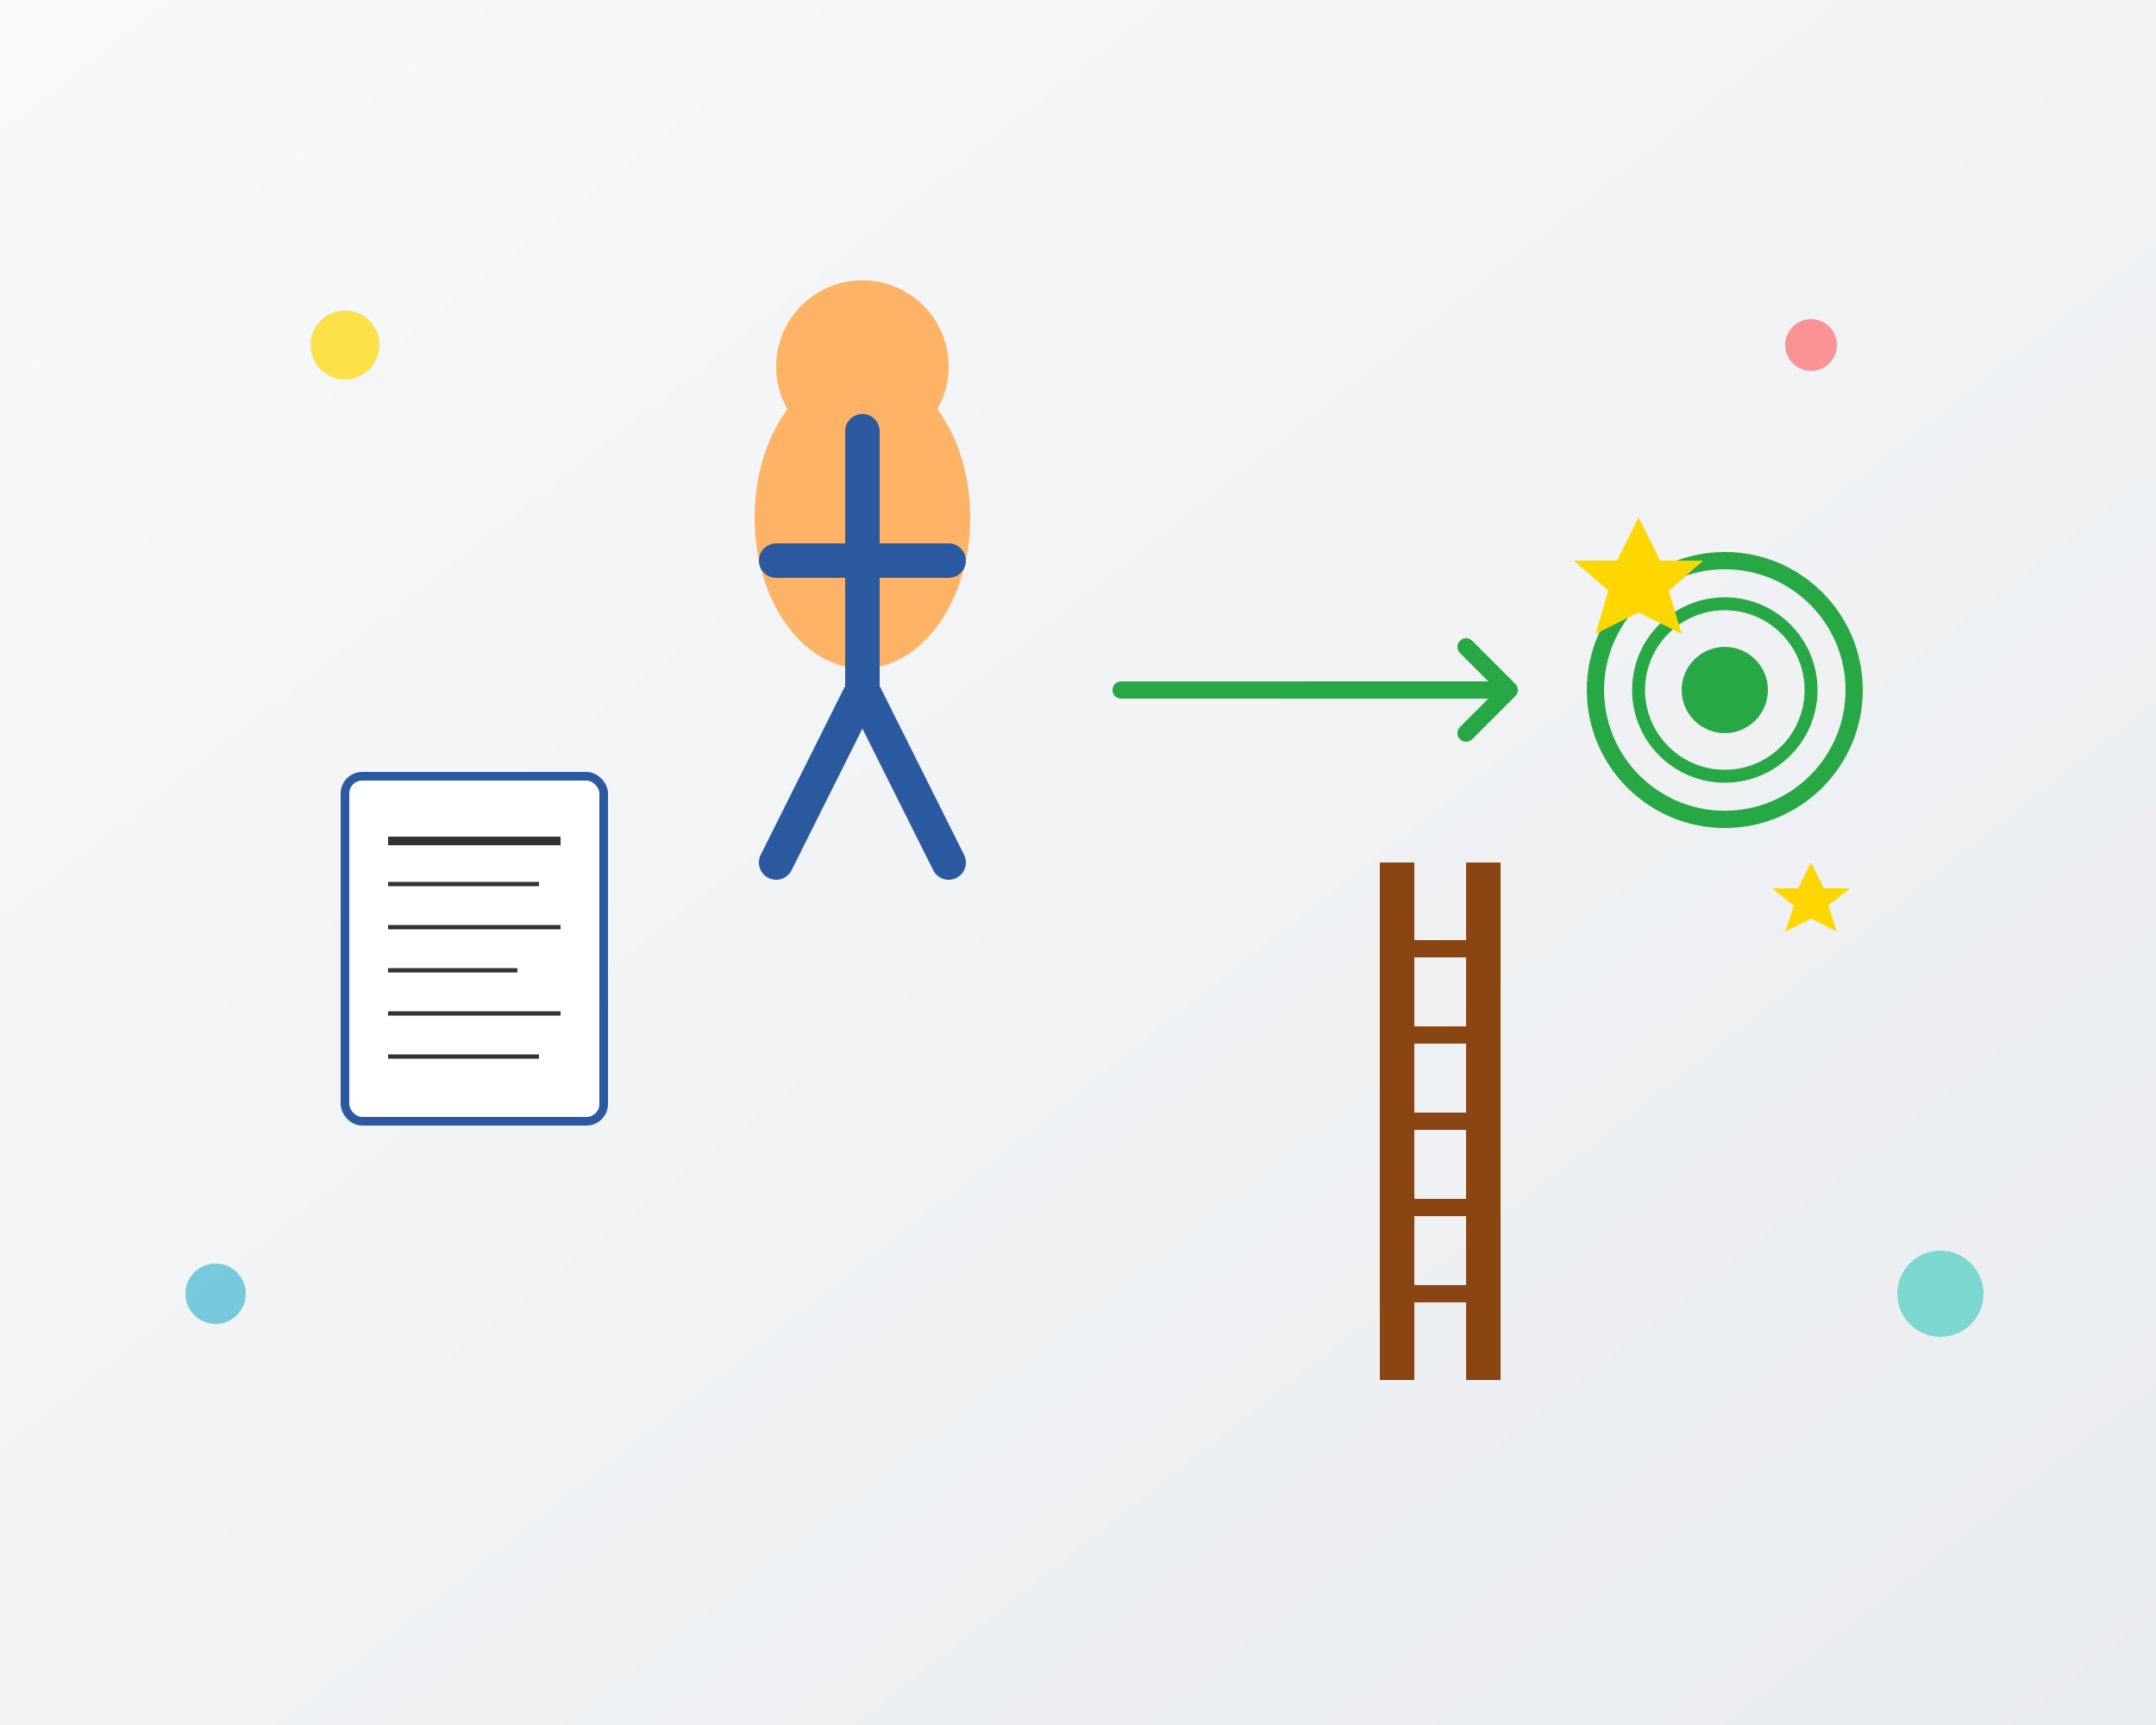
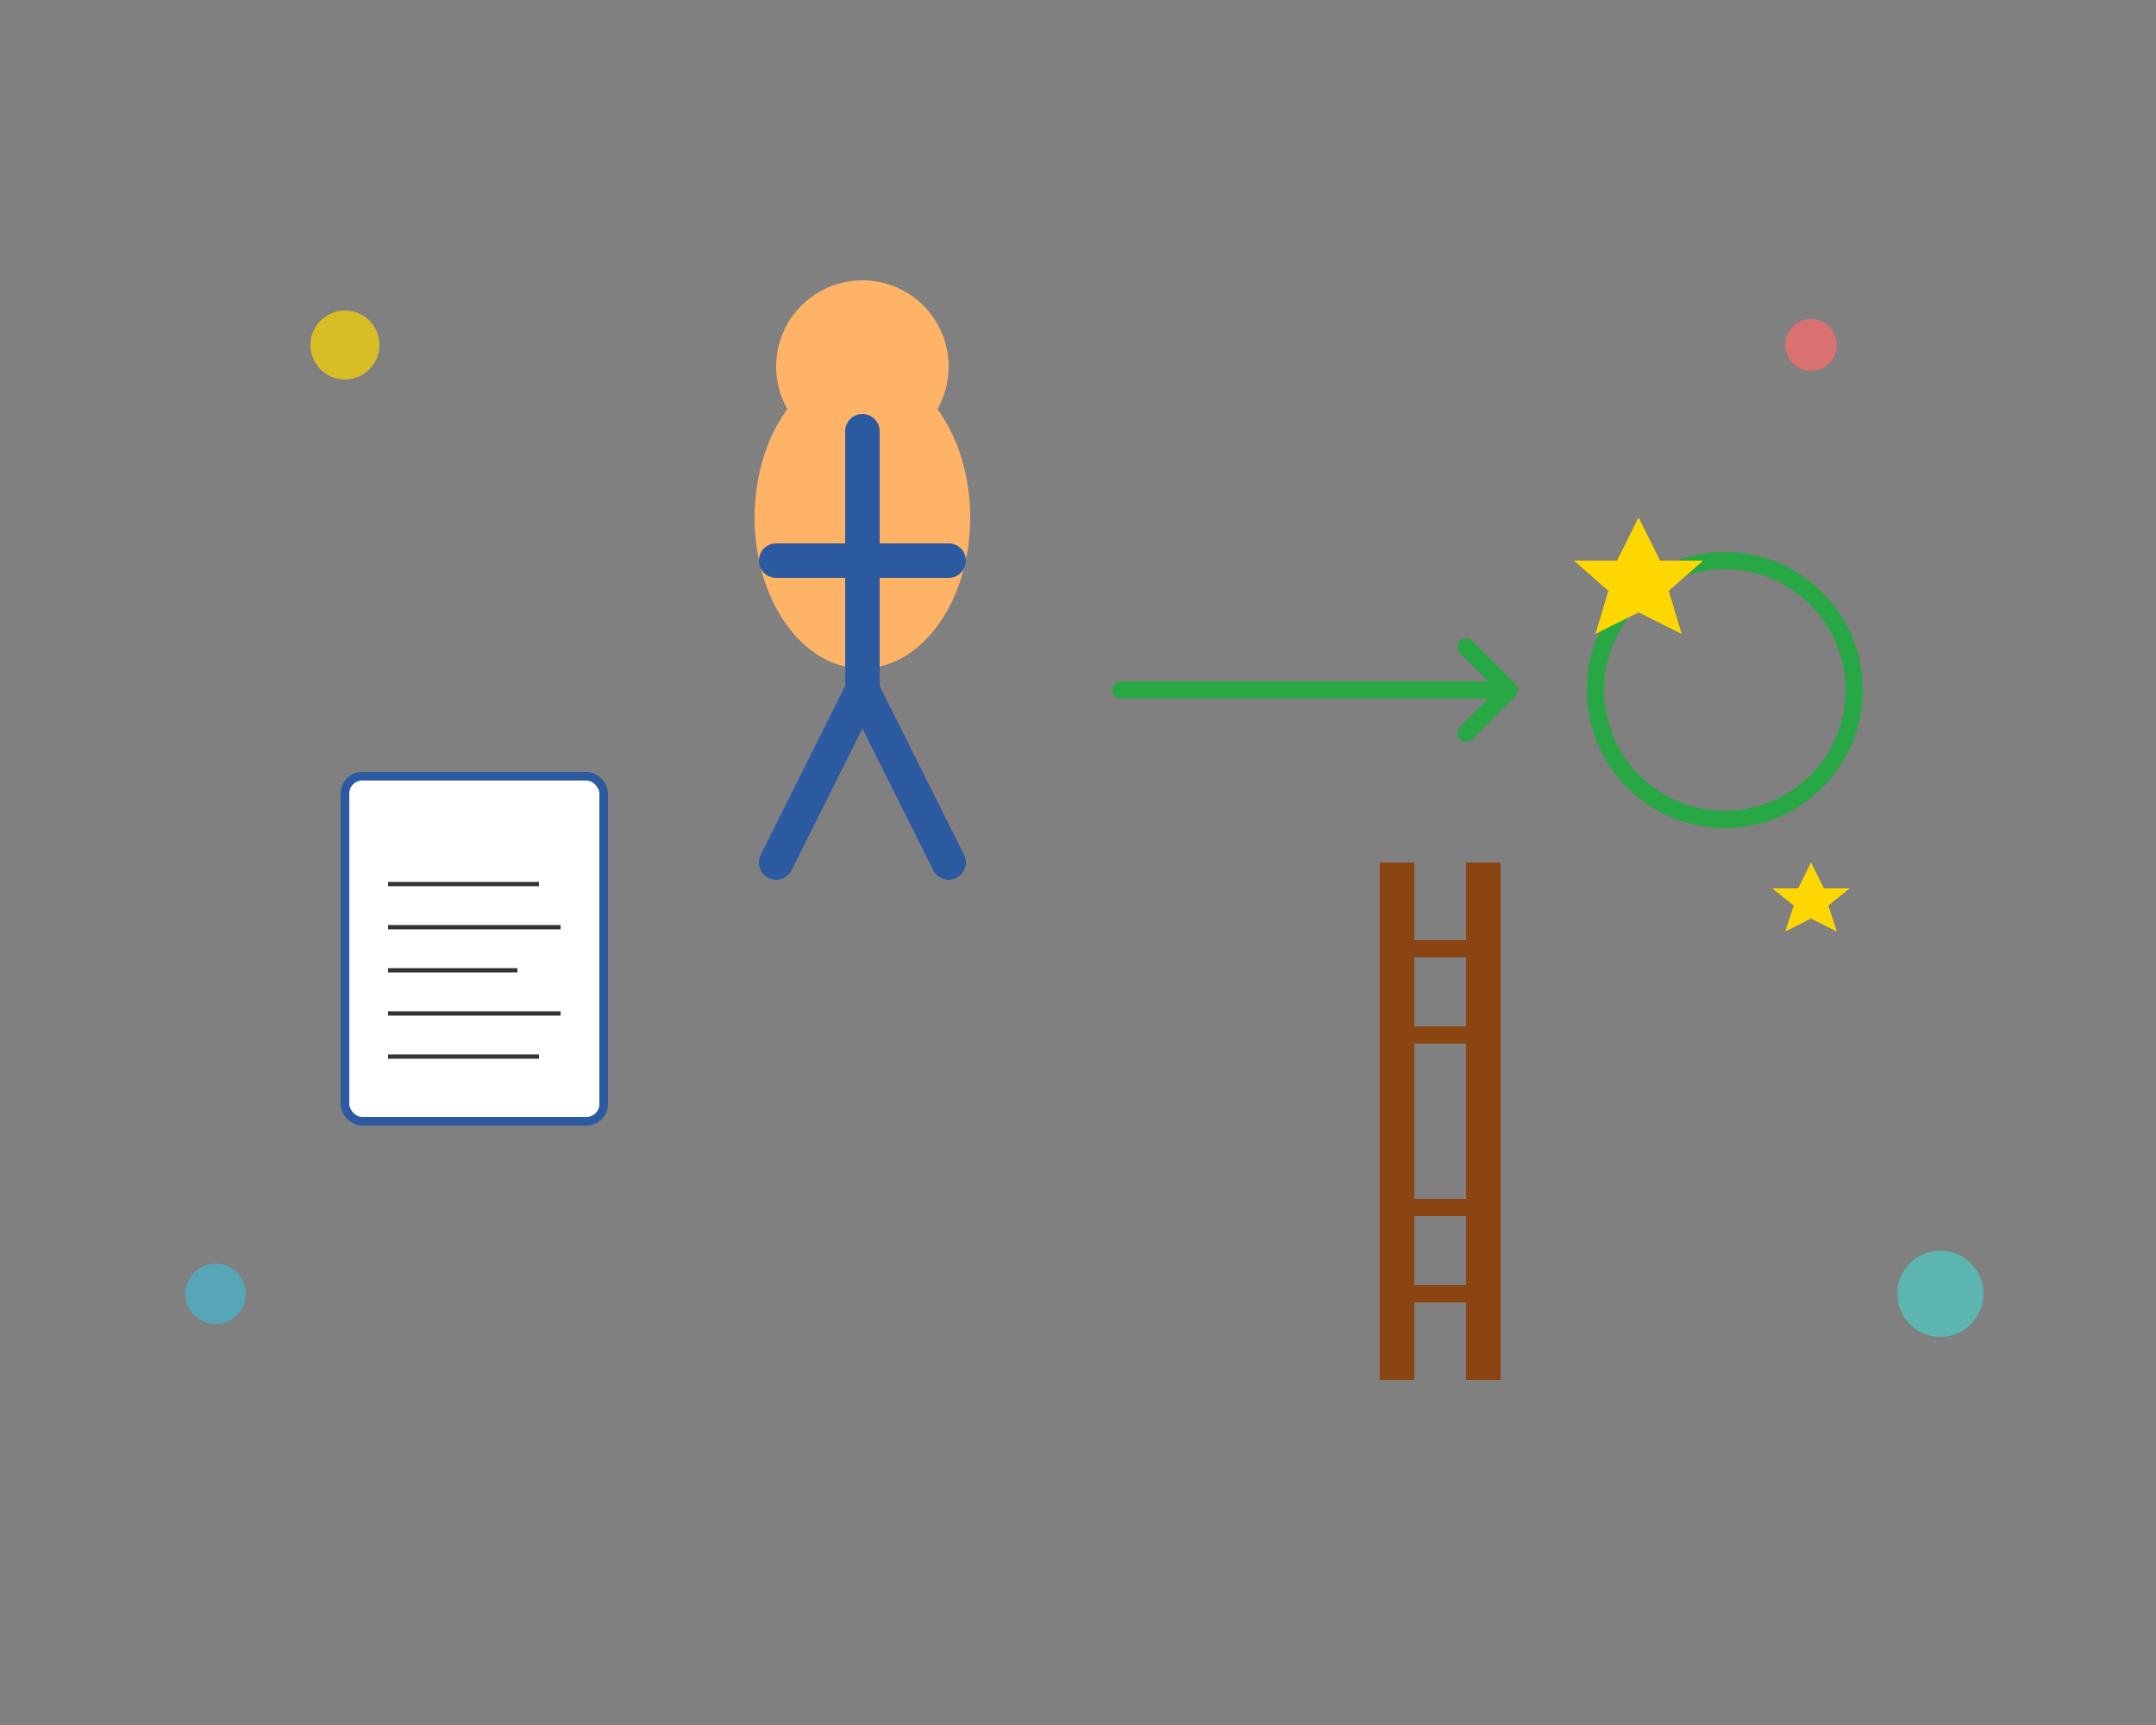
<svg xmlns="http://www.w3.org/2000/svg" width="500" height="400" viewBox="0 0 500 400" fill="none">
  <rect x="0" y="0" width="500" height="400" fill="#808080" stroke="none" />
-   <rect width="500" height="400" fill="url(#gradient1)" />
  <ellipse cx="200" cy="120" rx="25" ry="35" fill="#FFB366" />
  <circle cx="200" cy="85" r="20" fill="#FFB366" />
  <path d="M200 100 L200 160 M180 130 L220 130 M200 160 L180 200 M200 160 L220 200" stroke="#2C5AA0" stroke-width="8" stroke-linecap="round" />
  <rect x="80" y="180" width="60" height="80" rx="4" fill="white" stroke="#2C5AA0" stroke-width="2" />
-   <line x1="90" y1="195" x2="130" y2="195" stroke="#333" stroke-width="2" />
  <line x1="90" y1="205" x2="125" y2="205" stroke="#333" stroke-width="1" />
  <line x1="90" y1="215" x2="130" y2="215" stroke="#333" stroke-width="1" />
  <line x1="90" y1="225" x2="120" y2="225" stroke="#333" stroke-width="1" />
  <line x1="90" y1="235" x2="130" y2="235" stroke="#333" stroke-width="1" />
  <line x1="90" y1="245" x2="125" y2="245" stroke="#333" stroke-width="1" />
  <path d="M260 160 L350 160 M340 150 L350 160 L340 170" stroke="#28A745" stroke-width="4" stroke-linecap="round" stroke-linejoin="round" />
  <circle cx="400" cy="160" r="30" fill="none" stroke="#28A745" stroke-width="4" />
-   <circle cx="400" cy="160" r="20" fill="none" stroke="#28A745" stroke-width="3" />
-   <circle cx="400" cy="160" r="10" fill="#28A745" />
  <rect x="320" y="200" width="8" height="120" fill="#8B4513" />
  <rect x="340" y="200" width="8" height="120" fill="#8B4513" />
  <line x1="320" y1="220" x2="348" y2="220" stroke="#8B4513" stroke-width="4" />
  <line x1="320" y1="240" x2="348" y2="240" stroke="#8B4513" stroke-width="4" />
-   <line x1="320" y1="260" x2="348" y2="260" stroke="#8B4513" stroke-width="4" />
  <line x1="320" y1="280" x2="348" y2="280" stroke="#8B4513" stroke-width="4" />
  <line x1="320" y1="300" x2="348" y2="300" stroke="#8B4513" stroke-width="4" />
  <circle cx="80" cy="80" r="8" fill="#FFD700" opacity="0.7" />
  <circle cx="420" cy="80" r="6" fill="#FF6B6B" opacity="0.7" />
  <circle cx="450" cy="300" r="10" fill="#4ECDC4" opacity="0.7" />
  <circle cx="50" cy="300" r="7" fill="#45B7D1" opacity="0.7" />
-   <path d="M380 120 L385 130 L395 130 L387 137 L390 147 L380 142 L370 147 L373 137 L365 130 L375 130 Z" fill="#FFD700" />
+   <path d="M380 120 L385 130 L395 130 L387 137 L390 147 L380 142 L370 147 L373 137 L365 130 L375 130 " fill="#FFD700" />
  <path d="M420 200 L423 206 L429 206 L424 210 L426 216 L420 213 L414 216 L416 210 L411 206 L417 206 Z" fill="#FFD700" />
  <defs>
    <linearGradient id="gradient1" x1="0%" y1="0%" x2="100%" y2="100%">
      <stop offset="0%" style="stop-color:#F8F9FA;stop-opacity:1" />
      <stop offset="100%" style="stop-color:#E9ECEF;stop-opacity:1" />
    </linearGradient>
  </defs>
</svg>